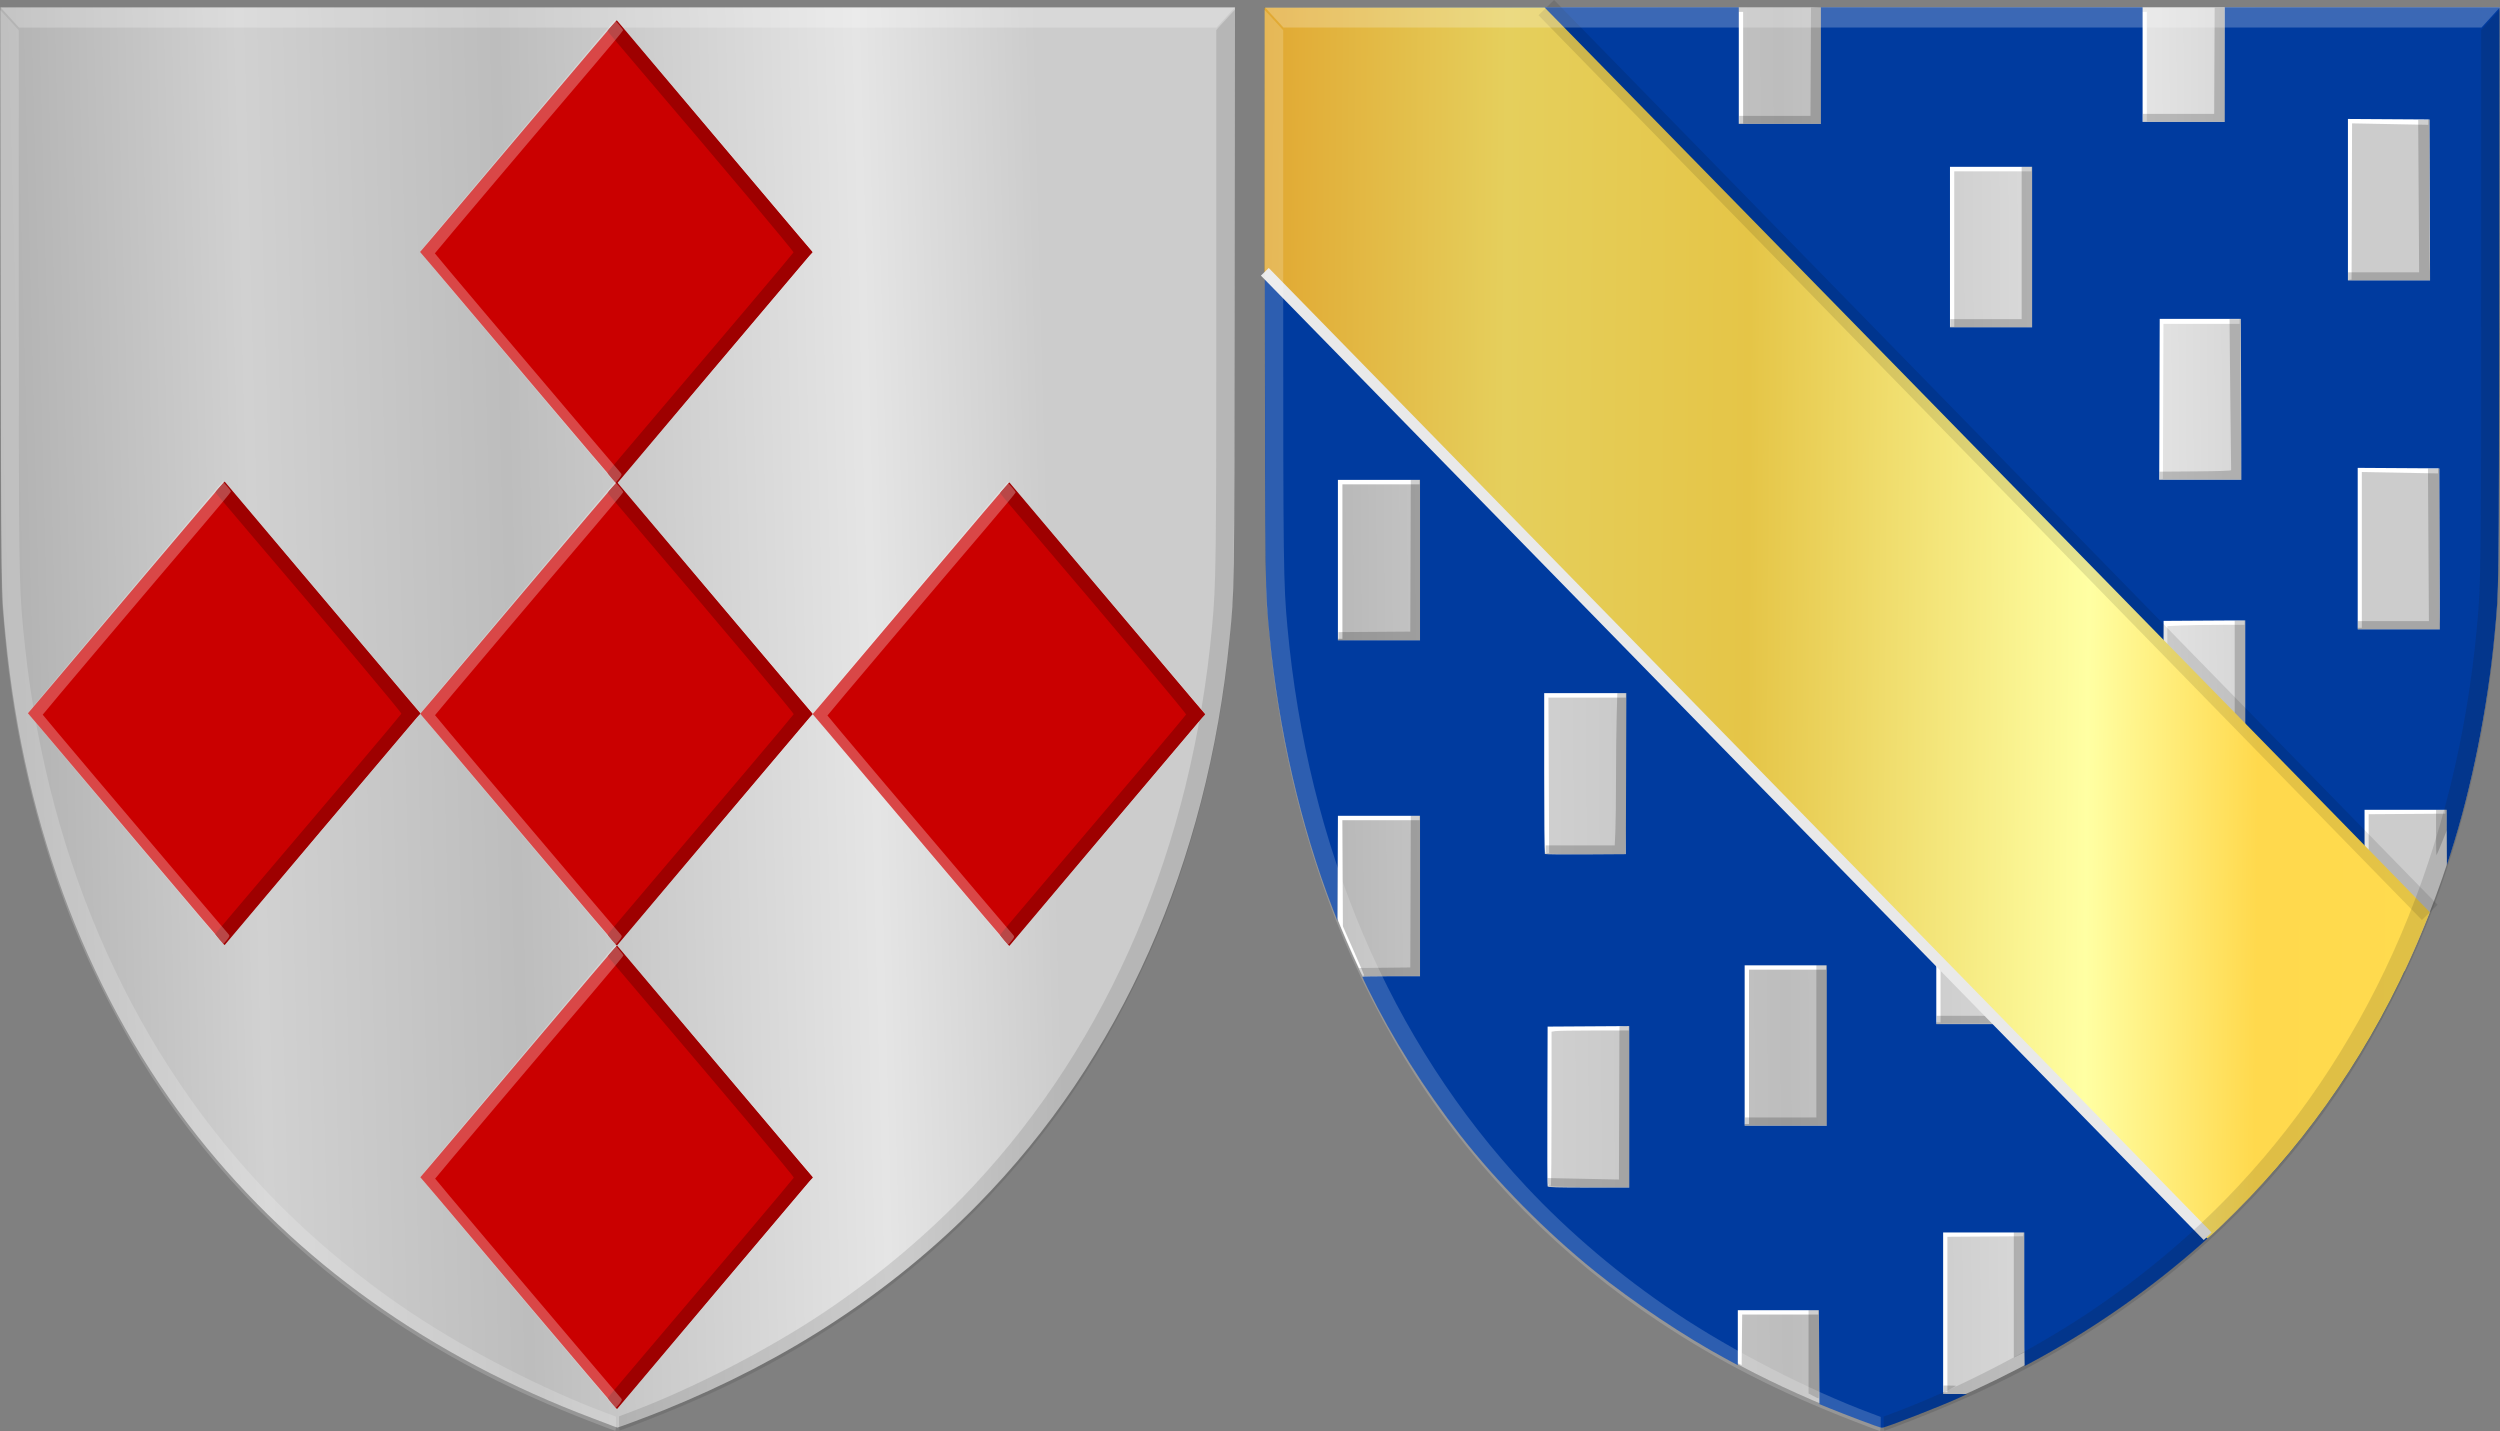
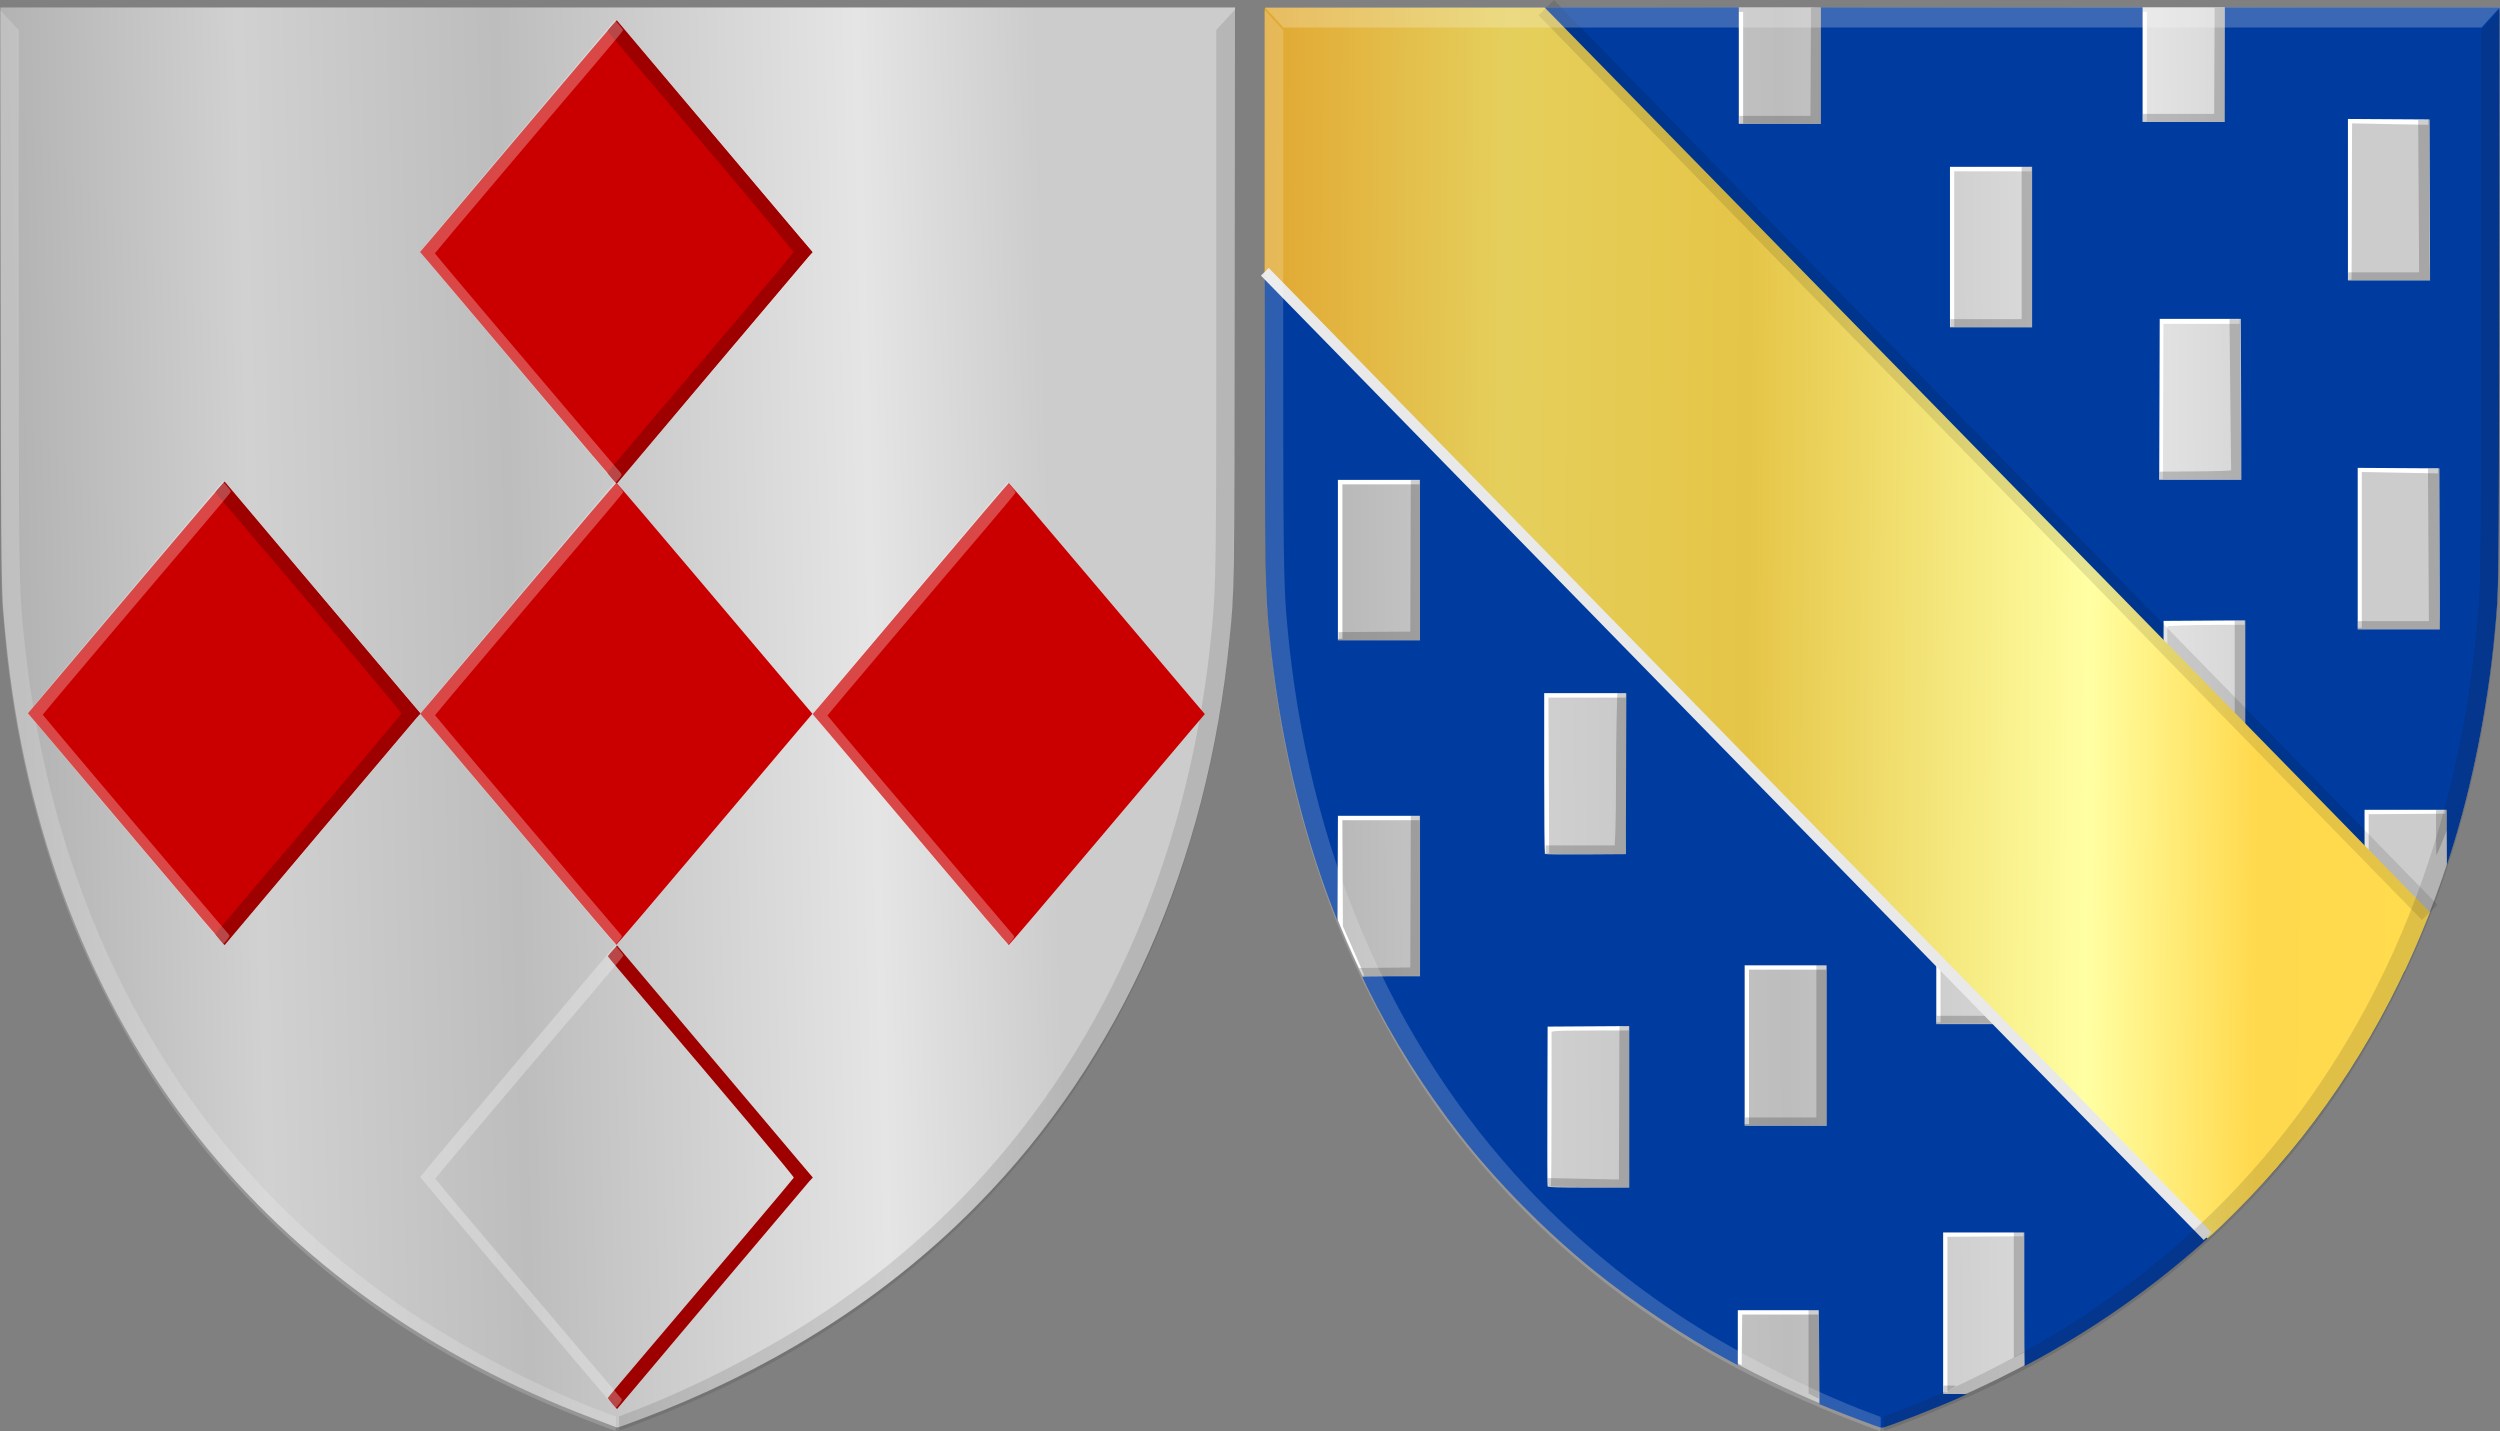
<svg xmlns="http://www.w3.org/2000/svg" xmlns:ns1="http://www.inkscape.org/namespaces/inkscape" xmlns:ns2="http://sodipodi.sourceforge.net/DTD/sodipodi-0.dtd" xmlns:xlink="http://www.w3.org/1999/xlink" width="696.717" height="398.855" id="svg4405" version="1.1" ns1:version="0.48.4 r9939" ns2:docname="Chastre-Villeroux-Blanmont wapen.svg">
  <rect width="100%" height="100%" fill="#808080" stroke="none" />
  <defs id="defs4407">
    <linearGradient gradientTransform="translate(53.538,-39.878)" gradientUnits="userSpaceOnUse" y2="-32.554" x2="88.641" y1="-32.554" x1="73.236" id="linearGradient6983" xlink:href="#linearGradient21651" ns1:collect="always" />
    <linearGradient gradientTransform="translate(53.538,-39.878)" gradientUnits="userSpaceOnUse" y2="-32.302" x2="70.206" y1="-32.302" x1="53.538" id="linearGradient6973" xlink:href="#linearGradient3984" ns1:collect="always" />
    <linearGradient id="linearGradient3984">
      <stop id="stop3986" offset="0" style="stop-color:#a3a3a3;stop-opacity:1;" />
      <stop id="stop3988" offset="0.143" style="stop-color:#b0b0b0;stop-opacity:1;" />
      <stop style="stop-color:#d1d1d1;stop-opacity:1;" offset="0.321" id="stop3990" />
      <stop id="stop3992" offset="0.5" style="stop-color:#bdbdbd;stop-opacity:1;" />
      <stop style="stop-color:#e5e5e5;stop-opacity:1;" offset="0.75" id="stop3994" />
      <stop id="stop3996" offset="0.875" style="stop-color:#cccccc;stop-opacity:1;" />
      <stop style="stop-color:#cccccc;stop-opacity:1;" offset="1" id="stop3998" />
    </linearGradient>
    <linearGradient gradientUnits="userSpaceOnUse" y2="447.256" x2="438.368" y1="449.399" x1="249.661" id="linearGradient5869" xlink:href="#linearGradient4070-8-2-8-8-7-0-6-5" ns1:collect="always" gradientTransform="translate(40,54.281)" />
    <linearGradient id="linearGradient21651">
      <stop style="stop-color:#cc992d;stop-opacity:1;" offset="0" id="stop21653" />
      <stop style="stop-color:#e1a832;stop-opacity:1;" offset="0.143" id="stop21655" />
      <stop id="stop21657" offset="0.321" style="stop-color:#e5cf5c;stop-opacity:1;" />
      <stop style="stop-color:#e5c547;stop-opacity:1;" offset="0.5" id="stop21659" />
      <stop id="stop21661" offset="0.75" style="stop-color:#ffffa3;stop-opacity:1;" />
      <stop style="stop-color:#ffd94d;stop-opacity:1;" offset="0.875" id="stop21663" />
      <stop id="stop21665" offset="1" style="stop-color:#ffdb4e;stop-opacity:1;" />
    </linearGradient>
    <linearGradient gradientUnits="userSpaceOnUse" y2="365.43" x2="440.023" y1="370.43" x1="178.618" id="linearGradient3953" xlink:href="#linearGradient21651" ns1:collect="always" gradientTransform="translate(40,54.281)" />
    <linearGradient id="linearGradient4070-8-2-8-8-7-0-6-5">
      <stop id="stop4072-1-2-6-4-1-4-7-9" offset="0" style="stop-color:#a3a3a3;stop-opacity:1;" />
      <stop id="stop4074-8-0-7-0-4-8-7-1" offset="0.143" style="stop-color:#b0b0b0;stop-opacity:1;" />
      <stop style="stop-color:#d1d1d1;stop-opacity:1;" offset="0.321" id="stop4076-6-1-0-3-7-5-9-8" />
      <stop id="stop4078-0-2-8-7-6-7-6-1" offset="0.5" style="stop-color:#bdbdbd;stop-opacity:1;" />
      <stop style="stop-color:#e5e5e5;stop-opacity:1;" offset="0.75" id="stop4080-2-7-1-8-8-3-4-7" />
      <stop id="stop4082-4-7-8-3-2-3-1-8" offset="0.875" style="stop-color:#cccccc;stop-opacity:1;" />
      <stop style="stop-color:#cccccc;stop-opacity:1;" offset="1" id="stop4084-9-0-3-1-3-0-9-6" />
    </linearGradient>
    <linearGradient gradientUnits="userSpaceOnUse" y2="365.301" x2="308.787" y1="363.158" x1="127.12" id="linearGradient5861" xlink:href="#linearGradient4070-8-2-8-8-7-0-6-5" ns1:collect="always" gradientTransform="translate(40,54.281)" />
    <linearGradient ns1:collect="always" xlink:href="#linearGradient3984" id="linearGradient5068" x1="-68.03" y1="522.684" x2="647.57" y2="517.406" gradientUnits="userSpaceOnUse" />
    <linearGradient ns1:collect="always" xlink:href="#linearGradient3984" id="linearGradient5076" x1="-73.469" y1="536.76" x2="647.57" y2="517.406" gradientUnits="userSpaceOnUse" />
    <linearGradient ns1:collect="always" xlink:href="#linearGradient21651" id="linearGradient5084" x1="271.323" y1="506.827" x2="651.665" y2="509.857" gradientUnits="userSpaceOnUse" />
  </defs>
  <ns2:namedview id="base" pagecolor="#ffffff" bordercolor="#666666" borderopacity="1.0" ns1:pageopacity="0.0" ns1:pageshadow="2" ns1:zoom="0.7" ns1:cx="346.34424" ns1:cy="57.674854" ns1:document-units="px" ns1:current-layer="layer1" showgrid="false" fit-margin-top="0" fit-margin-left="0" fit-margin-right="0" fit-margin-bottom="0" ns1:window-width="1600" ns1:window-height="837" ns1:window-x="-8" ns1:window-y="-8" ns1:window-maximized="1" />
  <g ns1:label="Laag 1" ns1:groupmode="layer" id="layer1" transform="translate(25.501,-336.25)">
    <g transform="matrix(0.557,0,0,0.574,-43.105,239.186)" id="layer1-4" ns1:label="Laag 1">
      <g transform="translate(1.958,0.061)" id="layer1-4-4-3" ns1:label="Laag 1">
        <path style="fill:url(#linearGradient5076);fill-opacity:1" d="m 336.516,861.466 c -0.941,-0.369 -5.673,-2.12 -10.514,-3.89 C 245.05,827.966 178.146,781.63 128.54,720.818 75.094,655.299 41.94,571.747 32.571,478.968 c -2.445,-24.218 -2.348,-17.81 -2.534,-166.838 l -0.174,-139.48 308.853,0 308.853,0 -0.174,139.48 c -0.186,149.028 -0.088,142.62 -2.534,166.838 -11.057,109.502 -54.496,204.264 -125.977,274.818 -42.957,42.401 -95.269,75.658 -157.185,99.929 -6.856,2.688 -22.762,8.482 -23.183,8.446 -0.159,-0.014 -1.06,-0.327 -2.001,-0.696 z" id="path4044-1" ns1:connector-curvature="0" />
        <path style="fill:none;stroke:#000000;stroke-width:0;stroke-linecap:butt;stroke-linejoin:miter;stroke-miterlimit:4;stroke-opacity:1;stroke-dasharray:none" d="M 169.74,172.677 611.957,612.062" id="path4113-3" ns1:connector-curvature="0" />
      </g>
      <path ns1:connector-curvature="0" id="path3897-8-8" d="m 326.101,858.903 c -37.218,-14.037 -66.664,-28.627 -96.789,-47.958 -48.765,-31.292 -90.925,-72.541 -121.973,-119.339 -14.928,-22.5 -30.058,-51.197 -40.08,-76.02 -17.525,-43.405 -28.949,-91.124 -33.267,-138.962 -0.356,-3.946 -0.94,-10.404 -1.298,-14.35 -0.447,-4.936 -0.721,-51.047 -0.876,-147.783 l -0.226,-140.608 2.526,2.623 c 1.39,1.442 3.506,3.679 4.703,4.97 l 2.176,2.347 0,129.883 c 0,129.659 0.12,138.799 2.092,159.607 10.169,107.299 51.455,201.222 119.489,271.832 21.528,22.343 47.295,43.487 74.629,61.238 28.228,18.332 66.267,37.318 97.518,48.671 l 5.115,1.858 0,3.45 c 0,1.897 -0.195,3.437 -0.436,3.421 -0.241,-0.015 -6.228,-2.212 -13.305,-4.881 z" style="fill:#ffffff;fill-opacity:0.179" />
      <path ns1:connector-curvature="0" id="path3897-5-8-7" d="m 355.056,858.736 c 37.218,-14.037 66.664,-28.627 96.789,-47.958 48.765,-31.292 90.925,-72.541 121.973,-119.339 14.928,-22.5 30.058,-51.197 40.08,-76.02 17.525,-43.405 28.949,-91.124 33.267,-138.962 0.356,-3.946 0.94,-10.404 1.298,-14.35 0.447,-4.936 0.721,-51.048 0.876,-147.783 l 0.226,-140.608 -2.526,2.623 c -1.39,1.442 -3.506,3.679 -4.703,4.97 l -2.176,2.347 0,129.883 c 0,129.659 -0.12,138.799 -2.092,159.607 -10.169,107.299 -51.455,201.222 -119.489,271.832 -21.528,22.343 -47.295,43.487 -74.629,61.238 -28.228,18.332 -66.267,37.318 -97.518,48.672 l -5.115,1.858 0,3.45 c 0,1.897 0.195,3.437 0.436,3.421 0.241,-0.015 6.228,-2.212 13.305,-4.881 z" style="fill:#1a1a1a;fill-opacity:0.123" />
-       <path ns1:connector-curvature="0" id="path4020-2-4" d="m 31.858,172.673 9.271,9.825 599.175,0 9.239,-9.825 z" style="fill:#ffffff;fill-opacity:0.231;stroke:none" />
    </g>
    <g transform="matrix(0.557,0,0,0.574,310.357,239.186)" id="layer1-4-4" ns1:label="Laag 1">
      <path style="fill:url(#linearGradient5068);fill-opacity:1" d="m 336.516,861.466 c -0.941,-0.369 -5.673,-2.12 -10.514,-3.89 C 245.05,827.966 178.146,781.63 128.54,720.818 75.094,655.299 41.94,571.747 32.571,478.968 c -2.445,-24.218 -2.348,-17.81 -2.534,-166.838 l -0.174,-139.48 308.853,0 308.853,0 -0.174,139.48 c -0.186,149.028 -0.088,142.62 -2.534,166.838 -11.057,109.502 -54.496,204.264 -125.977,274.818 -42.957,42.401 -95.269,75.658 -157.185,99.929 -6.856,2.688 -22.762,8.482 -23.183,8.446 -0.159,-0.014 -1.06,-0.327 -2.001,-0.696 z" id="path4044" ns1:connector-curvature="0" />
      <path style="fill:#ffffff" d="m 368.935,805.861 0,-39.195 20.327,0 20.327,0 -0.155,1.331 -0.155,1.331 -18.95,0.127 -18.95,0.127 0,37.737 0,37.737 -1.223,0 -1.222,0 0,-39.195 z m -101.595,25.5 -1.1,-0.486 0,-13.233 0,-13.233 20.294,0 20.294,0 0,1.452 0,1.452 -19.064,0 -19.064,0 -0.131,12.267 -0.131,12.267 -1.1,-0.486 z m -95.604,-86.803 c -0.806,-0.208 -0.856,-2.47 -0.856,-38.897 l 0,-38.675 7.702,0 c 4.236,0 13.479,-0.144 20.539,-0.32 l 12.837,-0.319 0,1.529 0,1.529 -17.483,0.01 c -9.616,0 -18.308,0.14 -19.317,0.305 l -1.834,0.3 0,37.438 c 0,20.591 -0.165,37.413 -0.367,37.382 -0.202,-0.031 -0.752,-0.156 -1.222,-0.277 z m 97.927,-68.62 0,-38.953 20.539,0 20.539,0 0,1.452 0,1.452 -19.317,0 -19.316,0 0,37.501 0,37.501 -1.222,0 -1.223,0 0,-38.953 z m 95.849,-49.604 0,-39.2 20.172,0.126 20.172,0.126 0.155,1.331 0.155,1.331 -19.104,0 -19.104,0 0,37.743 0,37.743 -1.222,0 -1.223,0 0,-39.2 z m -291.117,7.385 c -2.311,-4.99 -5.093,-11.195 -6.183,-13.788 l -1.982,-4.715 0,-25.407 0,-25.407 20.539,0 20.539,0 0,1.452 0,1.452 -19.329,0 -19.329,0 0.135,25.767 0.135,25.767 5.257,11.554 c 2.891,6.355 5.257,11.744 5.257,11.976 0,1.618 -1.382,-0.754 -5.039,-8.651 z m 505.31,-33.031 0,-39.2 20.417,0.126 20.417,0.126 0,1.21 0,1.21 -19.194,0.127 -19.194,0.127 0,37.737 0,37.737 -1.223,0 -1.222,0 0,-39.2 z m -409.972,-20.681 c -0.172,-1.796 -0.313,-19.325 -0.315,-38.953 l 0,-35.687 20.539,0 20.539,0 0,1.21 0,1.21 -19.367,0 -19.367,0 0.173,37.743 0.173,37.743 -1.03,0 c -0.914,0 -1.065,-0.366 -1.341,-3.266 z m 309.844,-32.378 c -0.482,-0.192 -0.611,-8.431 -0.611,-38.914 l 0,-38.67 20.539,0 20.539,0 0,1.21 0,1.21 -12.348,0 c -6.791,0.001 -15.484,0.144 -19.317,0.317 l -6.969,0.316 0,37.426 c 0,38.702 0.042,37.854 -1.834,37.105 z m 154.937,-9.075 c -0.021,-0.51 0.094,-0.796 0.257,-0.635 0.163,0.161 0.18,0.578 0.039,0.927 -0.156,0.386 -0.272,0.271 -0.295,-0.292 z m -568.284,-98.027 0,-38.711 20.539,0 20.539,0 0,1.21 0,1.21 -19.316,0 -19.316,0 0,37.501 0,37.501 -1.223,0 -1.222,0 0,-38.711 z m 510.051,-5.565 0,-38.953 20.294,0 20.294,0 0,1.473 0,1.473 -19.072,-0.34 -19.072,-0.34 0,37.82 0,37.819 -1.222,0 -1.223,0 0,-38.953 z m -99.272,-72.307 0,-39.228 20.294,0 20.294,0 0,1.452 0,1.452 -19.069,0 -19.069,0 -0.125,37.622 -0.125,37.622 -1.1,0.155 -1.1,0.155 0,-39.228 z m -104.651,-73.826 0,-38.953 20.539,0 20.539,0 0,1.21 0,1.21 -19.316,0 -19.317,0 0,37.743 0,37.743 -1.222,0 -1.223,0 0,-38.953 z m 199.033,-22.951 0,-39.228 20.294,0 20.294,0 0,1.524 0,1.524 -19.069,-0.35 -19.069,-0.35 -0.125,37.9 -0.125,37.9 -1.1,0.155 -1.1,0.155 0,-39.228 z m -304.662,-63.907 0,-27.098 1.222,0 1.223,0 0,27.098 0,27.098 -1.223,0 -1.222,0 0,-27.098 z m 201.967,-0.484 0,-26.614 1.223,0 1.223,0 0,26.614 0,26.614 -1.223,0 -1.223,0 0,-26.614 z" id="path4101" ns1:connector-curvature="0" />
      <path style="fill:#000000;fill-opacity:0.189" d="m 304.236,846.861 -2.323,-1.196 0,-20.314 0,-20.314 2.69,0 2.69,0 0,21.533 c 0,11.843 -0.165,21.523 -0.367,21.51 -0.202,-0.013 -1.412,-0.561 -2.69,-1.219 z m 65.162,-3.348 0,-1.701 3.26,0 c 1.793,0 3.168,0.083 3.056,0.185 -0.112,0.102 -1.579,0.867 -3.26,1.701 l -3.056,1.516 0,-1.701 z m 35.21,-45.739 0,-30.479 2.69,0 2.69,0 0,29.174 0,29.174 -2.69,1.305 -2.69,1.305 0,-30.48 z m -231.797,-52.685 c -0.99,-0.27 -1.252,-0.685 -1.377,-2.179 l -0.155,-1.845 17.879,0.357 17.879,0.357 0.125,-37.204 0.125,-37.204 2.567,-0.146 2.567,-0.146 0,39.22 0,39.22 -19.194,-0.048 c -10.557,-0.027 -19.744,-0.198 -20.417,-0.382 z m 97.316,-31.506 0,-1.936 17.849,0 17.849,0 0,-37.017 0,-37.017 2.69,0 2.69,0 0,38.953 0,38.953 -20.539,0 -20.539,0 0,-1.936 z m 95.849,-49.356 0,-1.936 17.605,0 17.605,0 0,-37.259 0,-37.259 2.69,0 2.69,0 0,39.195 0,39.195 -20.294,0 -20.294,0 0,-1.935 z M 79.058,642.836 c -0.278,-0.345 -0.868,-1.331 -1.309,-2.192 l -0.803,-1.565 12.845,-0.129 12.845,-0.129 0.125,-36.896 0.125,-36.896 2.442,0 2.442,0 0,38.953 0,38.953 -13.408,0 c -7.375,0 -13.721,0.119 -14.103,0.264 -0.382,0.145 -0.923,-0.018 -1.201,-0.363 z m 501.11,-4.256 0,-1.936 7.054,0 7.054,0 -0.82,1.931 -0.819,1.931 -6.235,0 -6.235,0 0,-1.935 z m 35.699,-65.269 0,-11.235 2.567,0.146 2.567,0.146 0.139,4.904 0.139,4.904 -2.474,5.955 c -1.361,3.275 -2.578,6.058 -2.706,6.185 -0.128,0.126 -0.232,-4.826 -0.232,-11.005 z m -444.645,10.257 c -0.632,-0.163 -0.856,-0.719 -0.856,-2.121 l 0,-1.9 17.284,0 17.284,0 0.319,-6.895 c 0.175,-3.792 0.32,-15.387 0.322,-25.767 0,-10.379 0.148,-23.934 0.325,-30.122 l 0.321,-11.25 2.367,0 2.367,0 -0.001,24.315 c -5e-4,13.373 -0.146,31.011 -0.323,39.195 l -0.323,14.879 -19.115,-0.056 c -10.513,-0.031 -19.5,-0.156 -19.971,-0.277 z m 309.307,-35.332 c -0.923,-0.176 -1.1,-0.522 -1.1,-2.152 l 0,-1.942 17.849,0.353 17.849,0.353 0,-37.329 0,-37.329 2.69,0 2.69,0 0,39.195 0,39.195 -19.439,-0.066 c -10.691,-0.036 -19.934,-0.16 -20.539,-0.276 z m -413.836,-70.3 0,-1.93 17.972,-0.127 17.972,-0.127 0.125,-36.896 0.125,-36.896 2.442,0 2.442,0 0,38.953 0,38.953 -20.539,0 -20.539,0 0,-1.929 z m 510.051,-5.329 0,-1.936 17.773,0 17.773,0 -0.237,-37.017 -0.237,-37.017 2.758,0 2.758,0 0,33.509 c 0,18.43 0.145,35.959 0.319,38.953 l 0.317,5.444 -20.614,0 -20.614,0 0,-1.935 z m -99.272,-72.577 0,-1.93 17.972,-0.127 c 11.635,-0.082 17.944,-0.297 17.894,-0.611 -0.043,-0.266 -0.239,-16.869 -0.436,-36.896 l -0.359,-36.412 2.759,0 2.759,0 10e-4,26.251 c 5e-4,14.438 0.146,31.967 0.323,38.953 l 0.322,12.702 -20.617,0 -20.617,0 0,-1.929 z m -104.651,-74.04 0,-1.936 17.849,0 17.849,0 0,-37.017 0,-37.017 2.69,0 2.69,0 0,38.953 0,38.953 -20.539,0 -20.539,0 0,-1.935 z m 199.033,-22.743 0,-1.936 17.773,0 17.773,0 -0.237,-37.017 -0.237,-37.017 2.758,0 2.758,0 0,33.509 c 0,18.43 0.145,35.959 0.319,38.953 l 0.317,5.444 -20.614,0 -20.614,0 0,-1.935 z m -304.662,-75.97 0,-1.935 17.845,0 17.845,0 0.126,-26.251 0.127,-26.251 2.567,-0.146 2.567,-0.146 0,28.333 0,28.332 -20.539,0 -20.539,0 0,-1.935 z m 201.967,-0.968 0,-1.935 17.845,0 17.845,0 0.127,-25.767 0.127,-25.767 2.445,0 2.445,0 0.126,27.702 0.126,27.703 -20.543,0 -20.543,0 0,-1.936 z" id="path4111" ns1:connector-curvature="0" />
      <path style="fill:none;stroke:#000000;stroke-width:0;stroke-linecap:butt;stroke-linejoin:miter;stroke-miterlimit:4;stroke-opacity:1;stroke-dasharray:none" d="M 169.74,172.677 611.957,612.062" id="path4113" ns1:connector-curvature="0" />
    </g>
    <path style="fill:#003b9f;fill-opacity:1" d="m 492.726,731.977 c -3.147,-1.197 -6.949,-2.679 -8.447,-3.295 l -2.725,-1.119 -0.071,-13.087 -0.071,-13.087 -11.306,0 -11.306,0 0,7.664 0,7.664 -3.202,-1.726 c -11.587,-6.247 -25.809,-15.751 -36.71,-24.53 -13.498,-10.871 -27.171,-24.708 -37.517,-37.967 -9.899,-12.686 -18.944,-27.045 -25.677,-40.764 -0.842,-1.716 -1.532,-3.185 -1.532,-3.264 0,-0.079 3.617,-0.144 8.039,-0.144 l 8.039,0 0,-22.364 0,-22.364 -11.442,0 -11.442,0 -0.07,14.638 -0.07,14.638 -1.285,-3.317 c -8.96,-23.123 -15.142,-49.903 -17.644,-76.428 -1.233,-13.07 -1.192,-10.092 -1.294,-94.756 l -0.097,-80.079 66.089,0 66.089,0 0,16.252 0,16.252 11.445,0 11.445,0 0,-16.252 0,-16.252 44.825,0 44.825,0 0,15.974 0,15.974 11.445,0 11.445,0 0,-15.974 0,-15.974 38.295,0 38.295,0 -0.097,80.079 c -0.102,84.664 -0.062,81.686 -1.294,94.756 -1.939,20.557 -6.371,42.642 -12.219,60.887 l -1.069,3.334 -0.028,-7.709 -0.028,-7.709 -11.445,0 -11.445,0 0,22.503 0,22.503 5.588,0 5.588,0 -1.942,3.959 c -8.746,17.828 -19.773,34.56 -32.91,49.936 -4.971,5.818 -15.995,16.995 -21.83,22.134 -13.993,12.322 -28.808,22.765 -44.931,31.668 -2.306,1.274 -4.237,2.315 -4.292,2.315 -0.054,0 -0.099,-8.376 -0.099,-18.613 l 0,-18.613 -11.308,0 -11.308,0 0,22.503 0,22.503 3.338,0.013 3.338,0.013 -1.771,0.836 c -4.811,2.271 -21.03,8.593 -22.001,8.575 -0.264,-0.005 -3.054,-0.988 -6.202,-2.185 z m -64.172,-87.265 0,-22.506 -11.377,0.072 -11.377,0.072 -0.07,22.086 c -0.039,12.147 -0.012,22.242 0.06,22.433 0.101,0.27 2.644,0.347 11.447,0.347 l 11.317,0 0,-22.506 z m 55.044,-17.082 0,-22.364 -11.445,0 -11.445,0 0,22.364 0,22.364 11.445,0 11.445,0 0,-22.364 z m 53.136,-28.476 0,-22.503 -11.308,0 -11.308,0 0,22.503 0,22.503 11.308,0 11.308,0 0,-22.503 z m -109.064,-47.297 0.07,-22.433 -11.446,0 -11.446,0 0,22.317 c 0,12.275 0.083,22.402 0.185,22.506 0.101,0.104 5.221,0.156 11.377,0.116 l 11.192,-0.072 0.07,-22.433 z m 172.555,-20.214 0,-22.506 -11.377,0.072 -11.377,0.072 -0.07,22.086 c -0.039,12.147 -0.012,22.242 0.06,22.433 0.101,0.27 2.644,0.347 11.447,0.347 l 11.317,0 0,-22.506 z m -229.984,-39.307 0,-22.364 -11.445,0 -11.445,0 0,22.364 0,22.364 11.445,0 11.445,0 0,-22.364 z m 284.144,-3.125 -0.07,-22.433 -11.377,-0.072 -11.377,-0.072 0,22.506 0,22.506 11.446,0 11.446,0 -0.07,-22.433 z m -55.316,-41.672 -0.07,-22.433 -11.308,0 -11.308,0 -0.07,22.433 -0.07,22.433 11.448,0 11.448,0 -0.07,-22.433 z m -58.247,-42.435 0,-22.364 -11.445,0 -11.445,0 0,22.364 0,22.364 11.445,0 11.445,0 0,-22.364 z m 110.838,-13.127 -0.07,-22.433 -11.377,-0.072 -11.377,-0.072 0,22.506 0,22.506 11.446,0 11.446,0 -0.07,-22.433 z" id="path4040" ns1:connector-curvature="0" />
    <path style="fill:url(#linearGradient5084);fill-opacity:1" d="M 573.896,665.377 C 565.353,656.587 506.28,596.093 442.623,530.946 L 326.881,412.497 l 0,-37.087 0,-37.087 39.035,0 39.035,0 96.747,98.831 c 53.211,54.357 108.721,111.09 123.356,126.073 l 26.61,27.242 -1.447,3.595 c -11.503,28.575 -28.115,54.402 -48.931,76.072 -4.937,5.14 -11.328,11.305 -11.666,11.252 -0.106,-0.016 -7.182,-7.222 -15.725,-16.013 z" id="path4052" ns1:connector-curvature="0" />
    <path style="fill:none;stroke:#000000;stroke-width:6.081;stroke-linecap:butt;stroke-linejoin:miter;stroke-miterlimit:4;stroke-opacity:0.108;stroke-dasharray:none" d="M 405.426,338.374 651.635,590.52" id="path4126" ns1:connector-curvature="0" />
    <path style="fill:none;stroke:#e9e9e9;stroke-width:3.054;stroke-linecap:butt;stroke-linejoin:miter;stroke-miterlimit:4;stroke-opacity:1;stroke-dasharray:none" d="M 326.987,411.993 589.748,680.775" id="path4128" ns1:connector-curvature="0" />
    <path ns1:connector-curvature="0" id="path3897-8" d="m 490.976,732.268 c -20.738,-8.059 -37.146,-16.435 -53.932,-27.534 -27.173,-17.965 -50.665,-41.648 -67.966,-68.515 -8.318,-12.918 -16.749,-29.394 -22.333,-43.645 -9.765,-24.92 -16.131,-52.317 -18.537,-79.781 -0.199,-2.266 -0.524,-5.973 -0.723,-8.239 -0.249,-2.834 -0.402,-29.308 -0.488,-84.846 l -0.126,-80.727 1.408,1.506 c 0.774,0.828 1.954,2.112 2.621,2.853 l 1.213,1.348 0,74.569 c 0,74.44 0.067,79.688 1.166,91.634 5.666,61.603 28.671,115.526 66.581,156.065 11.996,12.828 26.354,24.967 41.585,35.158 15.729,10.525 36.925,21.425 54.339,27.943 l 2.85,1.067 0,1.98 c 0,1.089 -0.109,1.973 -0.243,1.964 -0.134,-0.009 -3.471,-1.27 -7.414,-2.802 z" style="fill:#ffffff;fill-opacity:0.179" />
    <path ns1:connector-curvature="0" id="path3897-5-8" d="m 507.11,732.172 c 20.738,-8.059 37.146,-16.435 53.932,-27.534 27.173,-17.966 50.665,-41.648 67.966,-68.515 8.318,-12.918 16.749,-29.394 22.333,-43.645 9.765,-24.92 16.131,-52.317 18.537,-79.781 0.199,-2.266 0.524,-5.973 0.723,-8.239 0.249,-2.834 0.402,-29.308 0.488,-84.846 l 0.126,-80.727 -1.408,1.506 c -0.774,0.828 -1.954,2.112 -2.621,2.853 l -1.213,1.348 0,74.569 c 0,74.44 -0.067,79.688 -1.166,91.634 -5.666,61.603 -28.672,115.526 -66.581,156.065 -11.996,12.828 -26.354,24.967 -41.585,35.158 -15.729,10.525 -36.925,21.425 -54.339,27.943 l -2.85,1.067 0,1.981 c 0,1.089 0.109,1.973 0.243,1.964 0.134,-0.009 3.471,-1.27 7.414,-2.802 z" style="fill:#1a1a1a;fill-opacity:0.137" />
    <path ns1:connector-curvature="0" id="path4020-2" d="m 327.018,338.287 5.166,5.641 333.871,0 5.148,-5.641 z" style="fill:#ffffff;fill-opacity:0.231;stroke:none" />
    <path style="fill:#ca0000;fill-opacity:1" d="M 122.81,443.363 C 110.054,428.262 97.808,413.781 95.596,411.183 l -4.021,-4.724 4.021,-4.724 c 2.212,-2.598 14.458,-17.08 27.214,-32.181 12.756,-15.101 23.29,-27.456 23.409,-27.456 0.119,0 10.653,12.355 23.409,27.456 12.756,15.101 25.002,29.582 27.214,32.181 l 4.021,4.724 -4.021,4.724 c -2.212,2.598 -14.458,17.08 -27.214,32.181 -12.756,15.101 -23.29,27.456 -23.409,27.456 -0.119,0 -10.653,-12.355 -23.409,-27.456 z" id="path4263" ns1:connector-curvature="0" />
    <path style="fill:#9e0000;fill-opacity:1" d="m 145.072,469.655 c -0.694,-0.819 -1.262,-1.572 -1.262,-1.675 0,-0.103 5.426,-6.553 12.057,-14.335 18.479,-21.684 39.627,-46.704 39.772,-47.053 0.119,-0.288 -19.174,-23.262 -42.285,-50.351 -5.25,-6.153 -9.541,-11.259 -9.536,-11.347 0.005,-0.088 0.586,-0.798 1.291,-1.578 l 1.283,-1.418 23.787,28.222 c 13.083,15.522 25.357,30.07 27.277,32.33 l 3.49,4.109 -0.936,0.995 c -0.676,0.719 -53.243,62.982 -53.623,63.515 -0.03,0.041 -0.622,-0.595 -1.316,-1.413 z" id="path4289" ns1:connector-curvature="0" />
    <path style="fill:#ffffff;fill-opacity:0.278" d="m 118.679,438.696 c -14.917,-17.662 -27.141,-32.184 -27.163,-32.271 -0.022,-0.087 12.193,-14.657 27.145,-32.377 l 27.185,-32.219 1.15,1.292 c 0.632,0.711 1.149,1.415 1.149,1.566 0,0.151 -3.684,4.587 -8.187,9.86 -13.288,15.56 -44.268,52.168 -44.268,52.31 0,0.139 25.036,29.755 41.559,49.162 5.451,6.402 10.077,11.838 10.281,12.081 0.32,0.381 0.25,0.592 -0.521,1.561 -0.49,0.616 -0.962,1.126 -1.049,1.134 -0.087,0.008 -12.363,-14.436 -27.281,-32.098 z" id="path4285" ns1:connector-curvature="0" />
    <path style="fill:#ca0000;fill-opacity:1" d="M 122.856,572.065 C 110.1,556.964 97.853,542.483 95.641,539.885 l -4.021,-4.724 4.021,-4.724 c 2.212,-2.598 14.458,-17.08 27.214,-32.181 12.756,-15.101 23.29,-27.456 23.409,-27.456 0.119,0 10.653,12.355 23.409,27.456 12.756,15.101 25.002,29.582 27.214,32.181 l 4.021,4.724 -4.021,4.724 c -2.212,2.598 -14.458,17.08 -27.214,32.181 -12.756,15.101 -23.29,27.456 -23.409,27.456 -0.119,0 -10.653,-12.355 -23.409,-27.456 z" id="path4263-3" ns1:connector-curvature="0" />
-     <path style="fill:#9e0000;fill-opacity:1" d="m 145.118,598.357 c -0.694,-0.819 -1.262,-1.572 -1.262,-1.675 0,-0.103 5.426,-6.553 12.057,-14.335 18.479,-21.684 39.627,-46.704 39.772,-47.053 0.119,-0.288 -19.174,-23.262 -42.285,-50.351 -5.25,-6.153 -9.541,-11.259 -9.536,-11.347 0.005,-0.088 0.586,-0.798 1.291,-1.578 l 1.283,-1.418 23.787,28.222 c 13.083,15.522 25.357,30.07 27.277,32.33 l 3.49,4.109 -0.936,0.995 c -0.676,0.719 -53.242,62.982 -53.623,63.515 -0.029,0.041 -0.622,-0.595 -1.316,-1.413 z" id="path4289-1" ns1:connector-curvature="0" />
    <path style="fill:#ffffff;fill-opacity:0.278" d="m 118.725,567.398 c -14.917,-17.662 -27.141,-32.184 -27.163,-32.271 -0.022,-0.087 12.193,-14.657 27.145,-32.377 l 27.185,-32.219 1.15,1.292 c 0.632,0.711 1.149,1.415 1.149,1.566 0,0.151 -3.684,4.587 -8.187,9.86 -13.289,15.56 -44.268,52.168 -44.268,52.31 0,0.139 25.036,29.755 41.559,49.162 5.451,6.402 10.077,11.838 10.281,12.08 0.32,0.381 0.25,0.592 -0.521,1.561 -0.49,0.616 -0.962,1.126 -1.049,1.134 -0.087,0.008 -12.363,-14.436 -27.281,-32.098 z" id="path4285-9" ns1:connector-curvature="0" />
-     <path style="fill:#ca0000;fill-opacity:1" d="M 122.888,701.222 C 110.132,686.121 97.886,671.64 95.674,669.041 l -4.021,-4.724 4.021,-4.724 c 2.212,-2.598 14.458,-17.08 27.214,-32.181 12.756,-15.101 23.29,-27.456 23.409,-27.456 0.119,0 10.653,12.355 23.409,27.456 12.756,15.101 25.002,29.582 27.214,32.181 l 4.021,4.724 -4.021,4.724 c -2.212,2.598 -14.458,17.08 -27.214,32.181 -12.756,15.101 -23.29,27.456 -23.409,27.456 -0.119,0 -10.653,-12.355 -23.409,-27.456 z" id="path4263-3-8" ns1:connector-curvature="0" />
    <path style="fill:#9e0000;fill-opacity:1" d="m 145.15,727.513 c -0.694,-0.819 -1.262,-1.572 -1.262,-1.675 0,-0.103 5.426,-6.553 12.057,-14.335 18.479,-21.684 39.627,-46.704 39.772,-47.053 0.119,-0.288 -19.174,-23.262 -42.285,-50.351 -5.25,-6.153 -9.541,-11.259 -9.536,-11.347 0.005,-0.088 0.586,-0.798 1.291,-1.578 l 1.283,-1.418 23.787,28.222 c 13.083,15.522 25.357,30.07 27.277,32.33 l 3.49,4.109 -0.936,0.995 c -0.676,0.719 -53.243,62.982 -53.623,63.515 -0.03,0.041 -0.622,-0.595 -1.316,-1.413 z" id="path4289-1-6" ns1:connector-curvature="0" />
    <path style="fill:#ffffff;fill-opacity:0.278" d="M 118.757,696.555 C 103.84,678.893 91.617,664.371 91.595,664.284 c -0.022,-0.087 12.193,-14.657 27.145,-32.377 l 27.185,-32.219 1.15,1.292 c 0.632,0.711 1.15,1.415 1.149,1.566 0,0.151 -3.684,4.587 -8.187,9.86 -13.288,15.56 -44.268,52.168 -44.268,52.31 0,0.139 25.036,29.755 41.559,49.162 5.451,6.402 10.077,11.838 10.28,12.08 0.32,0.381 0.25,0.592 -0.521,1.561 -0.49,0.616 -0.962,1.126 -1.049,1.134 -0.087,0.008 -12.363,-14.436 -27.281,-32.098 z" id="path4285-9-5" ns1:connector-curvature="0" />
    <path style="fill:#ca0000;fill-opacity:1" d="m 232.215,572.158 c -12.756,-15.101 -25.002,-29.582 -27.214,-32.181 l -4.021,-4.724 4.021,-4.724 c 2.212,-2.598 14.458,-17.08 27.214,-32.181 12.756,-15.101 23.29,-27.456 23.409,-27.456 0.119,0 10.653,12.355 23.409,27.456 12.756,15.101 25.002,29.582 27.214,32.181 l 4.021,4.724 -4.021,4.724 c -2.212,2.598 -14.458,17.08 -27.214,32.181 -12.756,15.101 -23.29,27.456 -23.409,27.456 -0.119,0 -10.653,-12.355 -23.409,-27.456 z" id="path4263-3-0" ns1:connector-curvature="0" />
-     <path style="fill:#9e0000;fill-opacity:1" d="m 254.477,598.449 c -0.694,-0.819 -1.262,-1.572 -1.262,-1.675 0,-0.103 5.426,-6.553 12.057,-14.335 18.479,-21.684 39.627,-46.704 39.772,-47.053 0.119,-0.288 -19.174,-23.262 -42.285,-50.351 -5.25,-6.153 -9.541,-11.259 -9.536,-11.347 0.005,-0.088 0.586,-0.798 1.291,-1.578 l 1.283,-1.418 23.787,28.222 c 13.083,15.522 25.357,30.07 27.277,32.33 l 3.49,4.109 -0.936,0.995 c -0.676,0.719 -53.243,62.982 -53.623,63.515 -0.03,0.041 -0.622,-0.595 -1.316,-1.413 z" id="path4289-1-2" ns1:connector-curvature="0" />
    <path style="fill:#ffffff;fill-opacity:0.278" d="m 228.084,567.491 c -14.917,-17.662 -27.141,-32.184 -27.163,-32.271 -0.022,-0.087 12.193,-14.657 27.145,-32.377 l 27.185,-32.219 1.15,1.292 c 0.632,0.711 1.15,1.415 1.149,1.566 0,0.151 -3.684,4.587 -8.187,9.86 -13.288,15.56 -44.268,52.168 -44.268,52.31 0,0.139 25.036,29.755 41.559,49.162 5.451,6.402 10.077,11.838 10.281,12.081 0.32,0.381 0.25,0.592 -0.521,1.561 -0.49,0.616 -0.962,1.126 -1.049,1.134 -0.087,0.008 -12.363,-14.436 -27.281,-32.098 z" id="path4285-9-8" ns1:connector-curvature="0" />
    <path style="fill:#ca0000;fill-opacity:1" d="m 13.527,571.925 c -12.756,-15.101 -25.002,-29.582 -27.214,-32.181 l -4.021,-4.724 4.021,-4.724 c 2.212,-2.598 14.458,-17.08 27.214,-32.181 12.756,-15.101 23.29,-27.456 23.409,-27.456 0.119,0 10.653,12.355 23.409,27.456 12.756,15.101 25.002,29.582 27.214,32.181 l 4.021,4.724 -4.021,4.724 c -2.212,2.598 -14.458,17.08 -27.214,32.181 -12.756,15.101 -23.29,27.456 -23.409,27.456 -0.119,0 -10.653,-12.355 -23.409,-27.456 z" id="path4263-3-6" ns1:connector-curvature="0" />
    <path style="fill:#9e0000;fill-opacity:1" d="m 35.789,598.216 c -0.694,-0.819 -1.262,-1.572 -1.262,-1.675 0,-0.103 5.426,-6.553 12.057,-14.335 18.479,-21.684 39.627,-46.704 39.772,-47.053 0.119,-0.288 -19.174,-23.262 -42.285,-50.351 -5.25,-6.153 -9.541,-11.259 -9.536,-11.347 0.004,-0.088 0.586,-0.798 1.291,-1.578 l 1.283,-1.418 23.787,28.222 c 13.083,15.522 25.357,30.07 27.277,32.33 l 3.49,4.109 -0.936,0.995 c -0.676,0.719 -53.243,62.982 -53.623,63.515 -0.03,0.041 -0.622,-0.595 -1.316,-1.413 z" id="path4289-1-0" ns1:connector-curvature="0" />
    <path style="fill:#ffffff;fill-opacity:0.278" d="m 9.396,567.258 c -14.917,-17.662 -27.141,-32.184 -27.163,-32.271 -0.022,-0.087 12.193,-14.657 27.145,-32.377 l 27.185,-32.219 1.15,1.292 c 0.632,0.711 1.149,1.415 1.149,1.566 0,0.151 -3.684,4.587 -8.187,9.86 -13.288,15.56 -44.268,52.168 -44.268,52.31 0,0.139 25.036,29.755 41.559,49.162 5.451,6.402 10.077,11.838 10.281,12.08 0.32,0.381 0.25,0.592 -0.521,1.561 -0.49,0.616 -0.962,1.126 -1.049,1.134 -0.087,0.008 -12.363,-14.436 -27.281,-32.098 z" id="path4285-9-2" ns1:connector-curvature="0" />
  </g>
</svg>